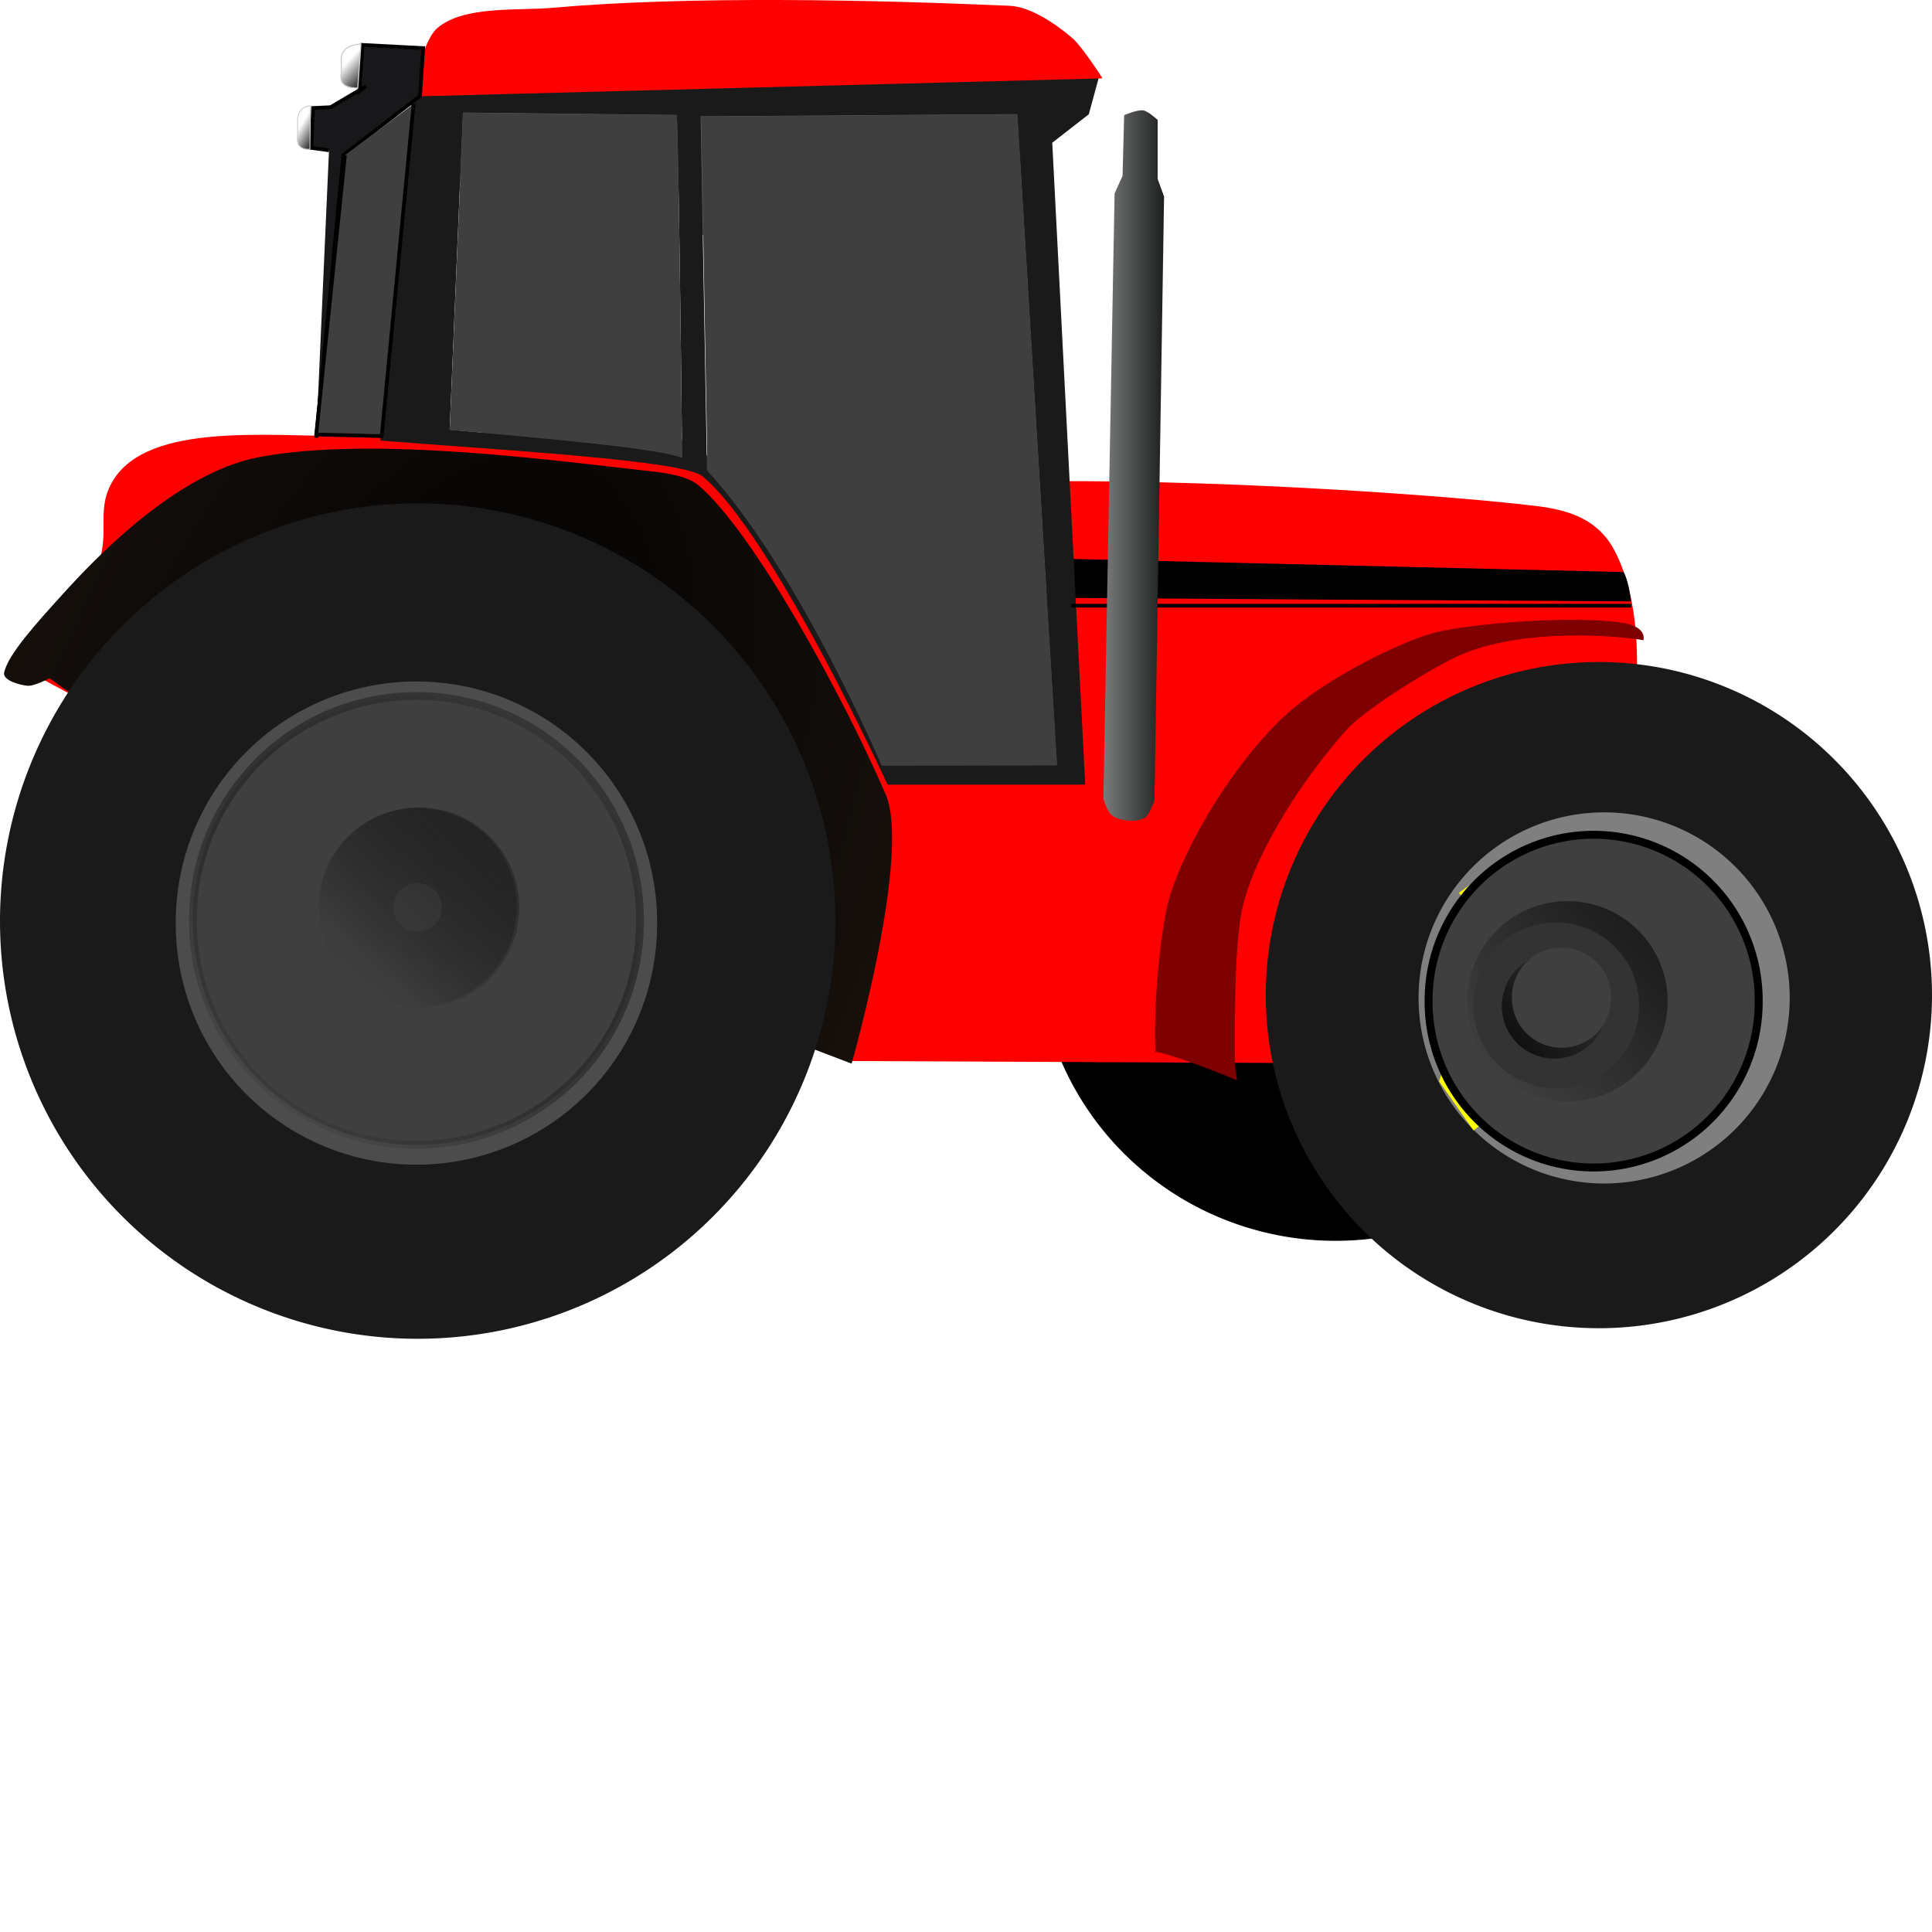
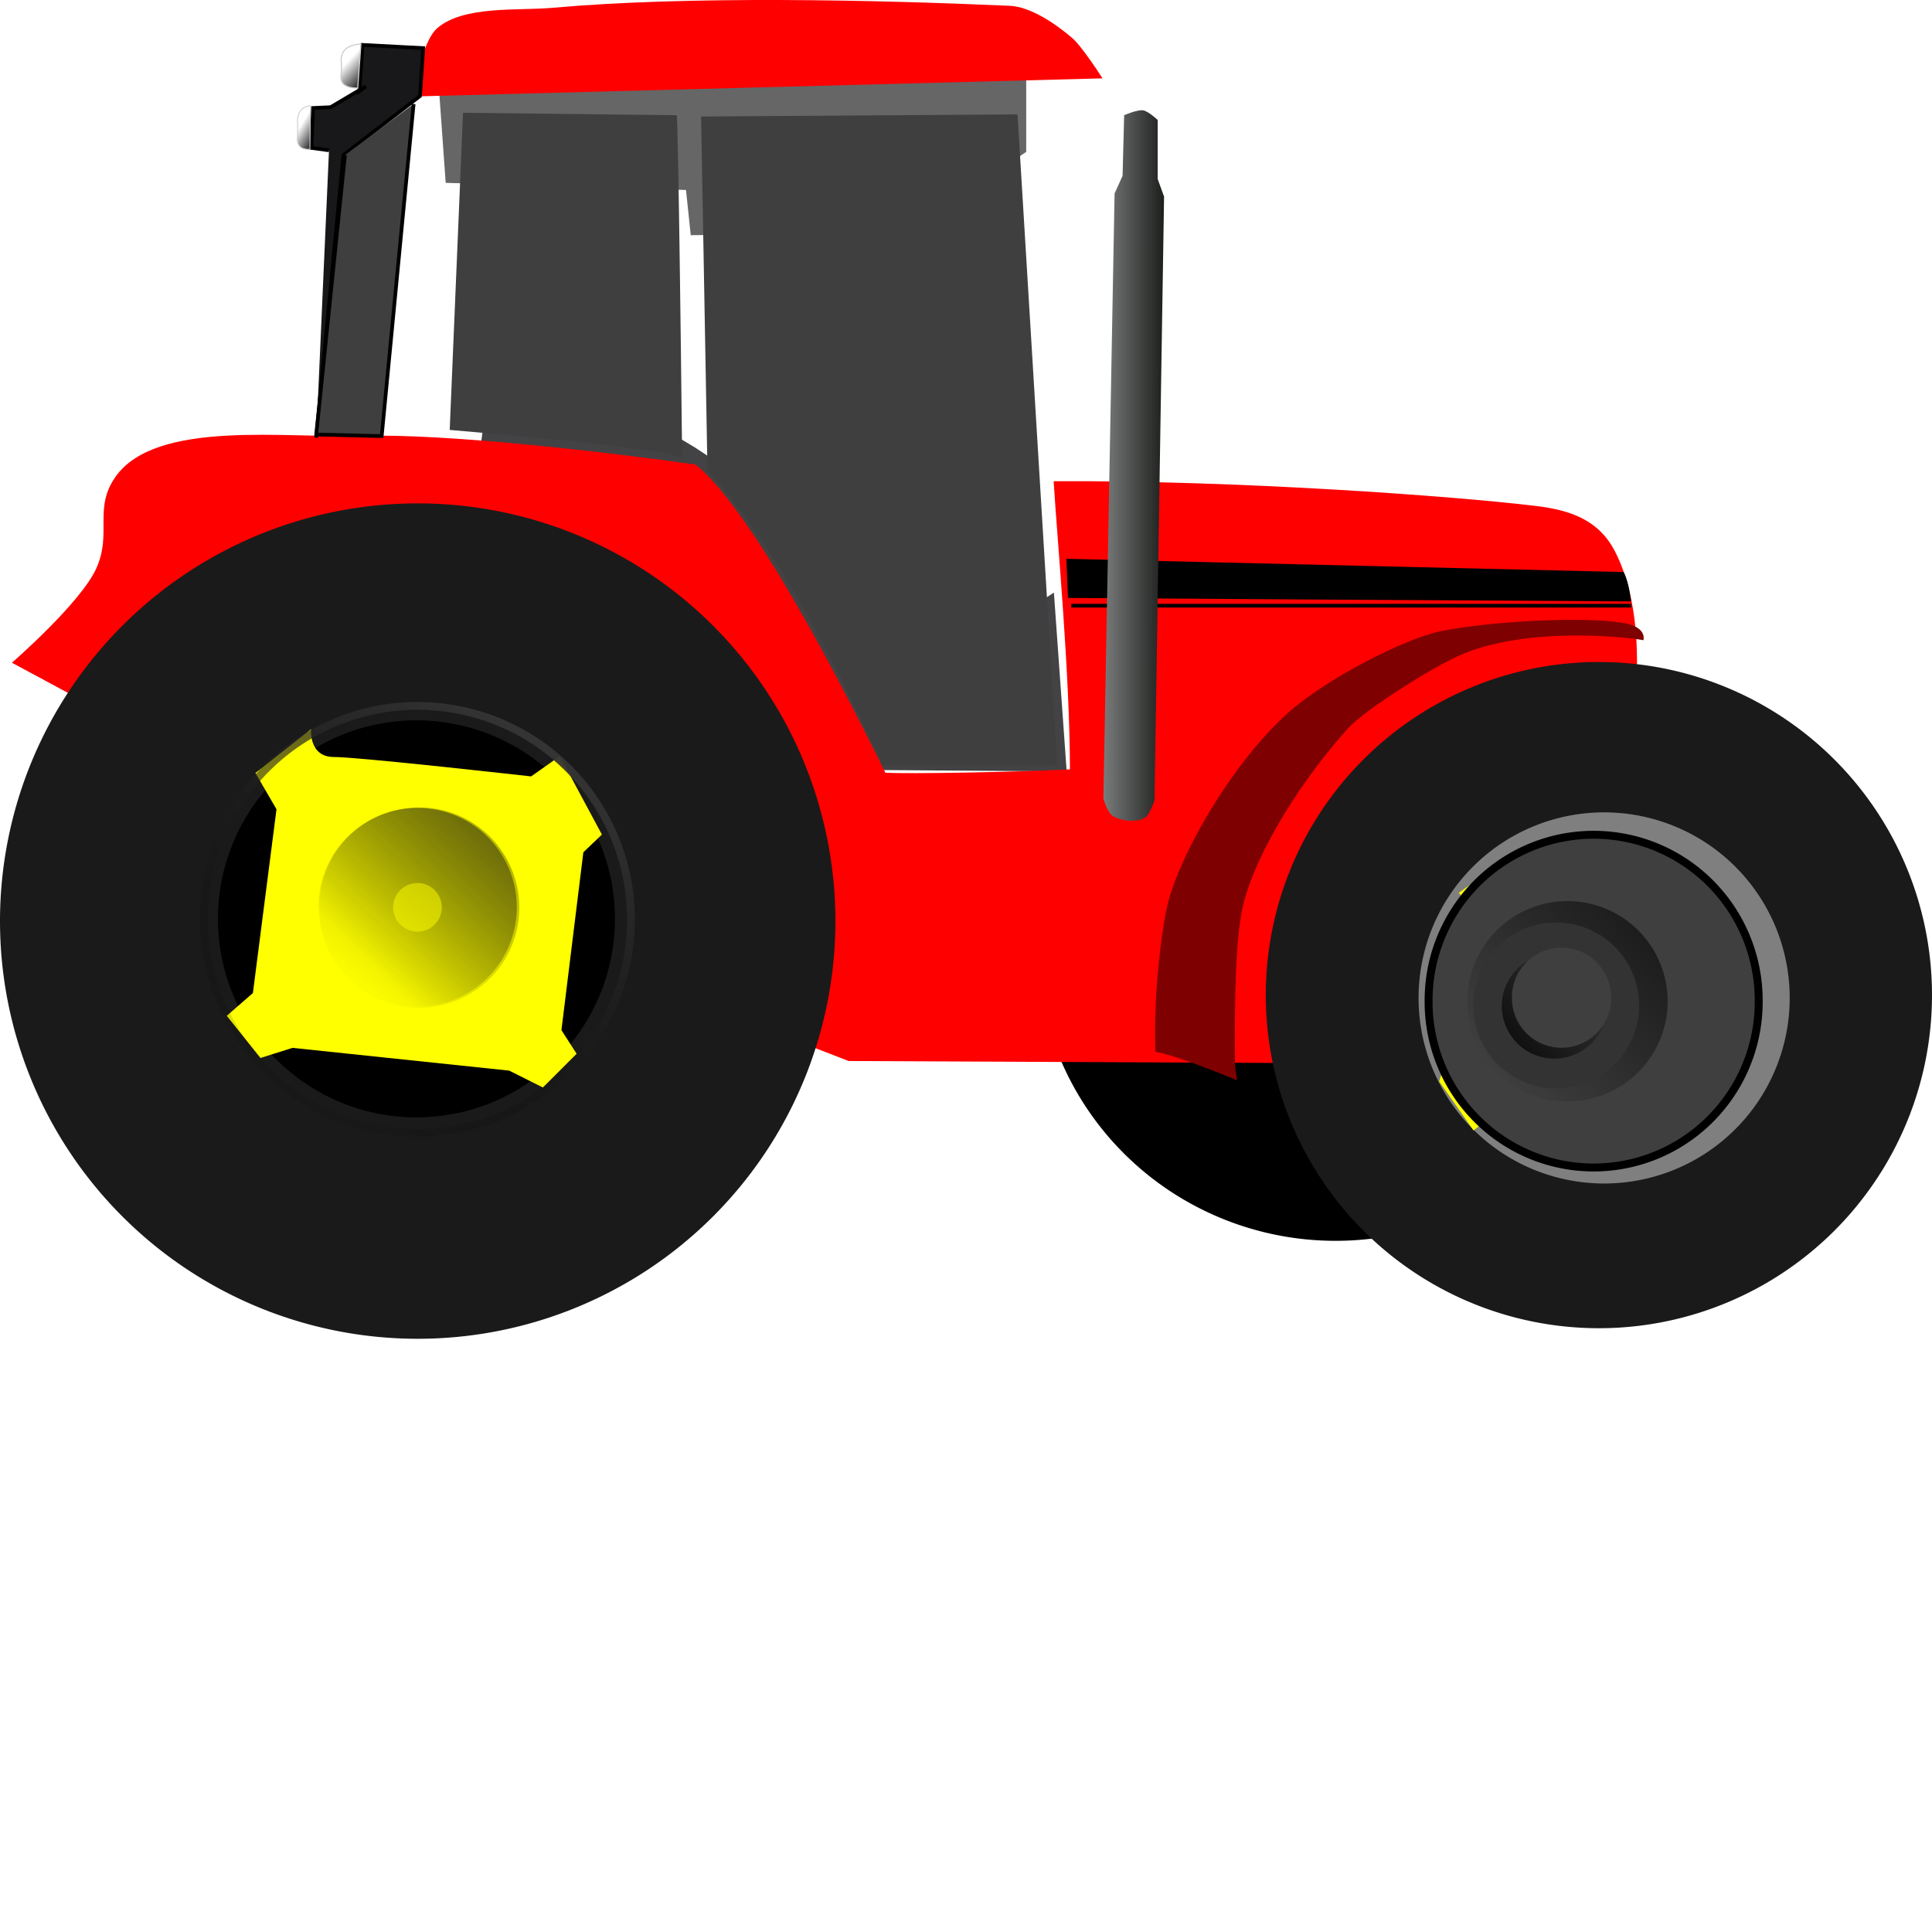
<svg xmlns="http://www.w3.org/2000/svg" xmlns:xlink="http://www.w3.org/1999/xlink" width="522" height="522">
  <title>Red Tractor</title>
  <defs>
    <linearGradient id="linearGradient2453">
      <stop offset="0" id="stop2455" stop-color="#1a1c1a" />
      <stop offset="1" id="stop2457" stop-color="#c3c6c6" />
    </linearGradient>
    <linearGradient id="linearGradient3224">
      <stop offset="0" id="stop3226" stop-color="#18181a" />
      <stop offset="1" id="stop3228" stop-opacity="0" stop-color="#18181a" />
    </linearGradient>
    <linearGradient id="linearGradient3217">
      <stop offset="0" id="stop3219" stop-color="#000000" />
      <stop offset="1" id="stop3221" stop-opacity="0" stop-color="#000000" />
    </linearGradient>
    <linearGradient id="linearGradient3201">
      <stop offset="0" id="stop3203" stop-color="#373737" />
      <stop offset="1" id="stop3205" stop-opacity="0" stop-color="#000000" />
    </linearGradient>
    <linearGradient id="linearGradient3176">
      <stop offset="0" id="stop3178" stop-color="#000000" />
      <stop offset="1" id="stop3180" stop-color="#1b140f" />
    </linearGradient>
    <radialGradient xlink:href="#linearGradient3176" id="radialGradient3182" cx="182.227" cy="468.336" fx="182.227" fy="468.336" r="120.472" gradientTransform="matrix(0.988, -2.394, 1.229, 0.507, -641.882, 424.323)" gradientUnits="userSpaceOnUse" />
    <linearGradient xlink:href="#linearGradient3201" id="linearGradient3207" x1="0.72" y1="-0.005" x2="0.106" y2="0.941" />
    <linearGradient xlink:href="#linearGradient3201" id="linearGradient3211" x1="0.72" y1="-0.005" x2="0.106" y2="0.941" />
    <linearGradient xlink:href="#linearGradient3217" id="linearGradient3223" x1="2.284" y1="-1.801" x2="0.127" y2="0.886" />
    <linearGradient xlink:href="#linearGradient3201" id="linearGradient3227" x1="2.244" y1="-1.256" x2="0.106" y2="0.941" />
    <linearGradient xlink:href="#linearGradient3217" id="linearGradient3237" x1="1.548" y1="-0.382" x2="0.127" y2="0.886" />
    <linearGradient xlink:href="#linearGradient3217" id="linearGradient3247" x1="-0.228" y1="1.1" x2="0.828" y2="0.196" />
    <linearGradient xlink:href="#linearGradient3224" id="linearGradient3230" x1="0.5" y1="1.206" x2="0.147" y2="0.5" />
    <linearGradient xlink:href="#linearGradient3224" id="linearGradient3234" x1="0.5" y1="1.226" x2="0.146" y2="0.508" />
    <linearGradient xlink:href="#linearGradient2453" id="linearGradient2459" x1="1.031" y1="0.414" x2="-0.804" y2="0.413" />
  </defs>
  <g>
    <title>Layer 1</title>
    <g id="layer3">
      <path id="path2396" d="m441.495,255.239a80.637,80.013 0 1 1 -161.275,0a80.637,80.013 0 1 1 161.275,0z" stroke-miterlimit="4" stroke-width="0" fill="#000000" />
    </g>
    <g id="layer2" display="inline">
      <path d="m120.419,49.402l64.926,1.929l1.285,12.214l54.641,-0.643l2.571,119.565l12.857,0l-4.5,-124.708l25.07,-16.714l0,-20.57l-158.778,1.928l1.928,26.999l0,0z" id="path3275" stroke-width="1px" fill-rule="evenodd" fill="#666666" />
      <path d="m130.738,113.948c1.726,-4.314 14.668,-21.57 14.668,-21.57l3.02,-5.177l-5.608,-25.021l3.451,-8.197l5.177,-4.314l20.707,-3.883l6.04,6.471l0,10.354l2.588,9.922l-3.883,1.726l0,4.745l-0.431,4.745l-4.745,3.451l-2.588,1.726l0.863,12.511l6.902,12.942l10.785,6.471l16.393,10.785l4.314,4.314l0,10.354l12.511,-24.59l3.883,-3.451l3.883,1.294l1.294,3.451l-4.745,10.354l-0.431,9.06l2.588,2.157l5.608,4.745l9.922,17.256l9.491,0.431l10.354,-15.962l9.491,6.04l-7.334,12.942l2.588,1.294l17.256,-11.217l3.451,48.317l-59.102,-0.431l-47.023,-73.77l-52.2,-13.805l0.863,-6.471z" id="path3236" stroke-width="1px" fill-rule="evenodd" fill="#434345" />
      <path d="m152.941,257.085l76.331,29.584l160.498,0.741l47.347,-71.41c0,0 12.085,-41.537 -0.66,-66.798c-4.353,-8.627 -11.913,-11.349 -21.507,-12.505c-22.01,-2.651 -80.063,-6.934 -130.271,-6.686c1.087,17.411 4.328,51.377 4.408,77.869c-16.261,0.775 -43.048,1.236 -49.858,0.905c-11.707,-23.742 -36.172,-71.233 -51.298,-83.264c-22.55,-3.223 -67.78,-8.503 -89.95,-7.739c-20.303,0.7 -55.9,-4.568 -66.803,11.087c-5.976,8.58 -0.867,15.105 -5.136,24.65c-4.196,9.38 -22.826,25.538 -22.826,25.538l39.857,21.434l109.867,56.594z" id="path2390" stroke-width="1.051px" fill-rule="evenodd" fill="#ff0000" />
      <path d="m288.638,151.489l149.735,3.564c0,0 1.125,1.975 1.753,6.943c-6.777,0 -151.089,-0.938 -151.089,-0.938l-0.399,-9.568z" id="path3312" stroke-width="1px" stroke="#000000" fill-rule="evenodd" fill="#000000" />
-       <path d="m221.554,2.408c-41.865,-0.079 -85.704,1.614 -98.406,5.219c-8.459,2.4 -11.674,17.168 -11.674,17.168l-8.669,94.245c31.252,2.493 81.677,5.262 86.969,9.618c18.847,15.515 50.031,83.344 50.031,83.344l53.406,0l-8.906,-173.437l9.875,-7.687l2.938,-10.796c0,0 -13.202,-13.068 -18.756,-13.495c-16.54,-1.272 -31.687,-4.131 -56.806,-4.178zm-96.469,28l57.781,0.656c0,0 0.52,8.126 1.438,92.625c-5.78,-2.494 -34.516,-5.1 -62.812,-7.594l3.594,-85.687zm149.719,0.438l10.719,175.906l-47.313,0.062c0,0 -22.496,-52.981 -47.188,-79.75l-1.719,-95.625l85.5,-0.594z" id="path2400" stroke-width="0.966px" fill-rule="evenodd" fill="#1a1a1a" />
-       <path d="m1.119,181.697c1.05,-4.811 8.424,-13.019 16.082,-21.443c7.658,-8.424 30.062,-32.46 52.842,-36.76c30.843,-5.821 80.496,1.037 105.684,3.829c4.046,0.449 9.911,1.199 13.019,3.829c14.771,12.5 39.047,56.817 50.544,83.475c6.957,16.129 -9.19,72.753 -9.19,72.753l-76.583,-29.188l-124.064,-63.477l-16.087,-11.476c0,0 -4.086,2.22 -5.971,2.041c-2.159,-0.205 -6.74,-1.466 -6.278,-3.585z" id="path2404" stroke-width="1px" fill-rule="evenodd" fill="url(#radialGradient3182)" />
      <path d="m289.435,163.648l151.296,0" id="path3314" stroke-width="1px" stroke="#000000" fill-rule="evenodd" fill="none" />
      <path d="m333.688,288.037c0,-7.173 -0.471,-32.854 2.207,-43.592c3.819,-15.314 16.944,-35.081 28.142,-47.462c5.061,-5.595 23.849,-17.181 30.806,-20.13c18.957,-8.036 47.069,-4.398 49.183,-3.87c0,0 1.177,-3.583 -5.496,-4.687c-10.401,-1.72 -34.659,-0.628 -49.11,2.207c-9.455,1.855 -31.147,12.775 -41.672,22.329c-14.421,13.092 -28.047,36.178 -32.033,50.551c-1.489,5.371 -4.171,24.182 -3.547,40.789c6.342,1.089 22.072,7.725 22.072,7.725" id="path3316" stroke-width="1px" fill-rule="evenodd" fill="#7f0000" />
      <path d="m111.658,26.071l186.219,-4.901c0,0 -5.419,-8.523 -8.167,-10.89c-4.318,-3.718 -11.187,-8.46 -16.88,-8.712c-36.052,-1.593 -86.667,-2.753 -123.601,0.544c-9.416,0.841 -23.822,-0.664 -31.037,5.445c-4.495,3.806 -6.534,18.513 -6.534,18.513l0,0l0,0z" id="path3318" stroke-width="1px" fill-rule="evenodd" fill="#ff0000" />
      <path d="m85.44,118.262l7.334,-76.359l20.707,-15.962l0.863,-12.942l-16.393,-0.863l-0.863,12.511l1.726,-1.294l-9.491,5.608l-4.745,0.216l-0.431,10.785l4.745,0.647" id="path2437" stroke-width="1px" stroke="#000000" fill-rule="evenodd" fill="#18181a" />
      <path d="m303.3,47.512l-2.157,4.745l-3.02,163.502c0,0 1.003,3.786 2.588,4.745c2.217,1.342 6.434,1.81 8.628,0.432c1.374,-0.862 2.589,-4.746 2.589,-4.746l2.588,-163.071l-1.725,-4.745l0,-15.962c0,0 -2.504,-2.349 -3.883,-2.588c-1.577,-0.273 -5.177,1.294 -5.177,1.294l-0.431,16.393l0,0l0,0z" id="path2451" stroke-width="1px" fill-rule="evenodd" fill="url(#linearGradient2459)" />
    </g>
    <g id="layer4" display="inline">
      <path d="m121.504,116.154l3.603,-85.684l57.783,0.668c0,0 0.499,8.097 1.417,92.596c-5.78,-2.494 -34.507,-5.087 -62.803,-7.58z" id="path2392" stroke-width="0.919px" fill-rule="evenodd" fill="#3f3f3f" />
      <path d="m191.148,127.096l-1.722,-95.614l85.493,-0.58l10.709,175.883l-47.32,0.061c0,0 -22.469,-52.981 -47.161,-79.75z" id="path2402" stroke-width="1.022px" fill-rule="evenodd" fill="#3f3f3f" />
      <path d="m93.205,41.904l-7.765,75.496l17.688,0.431l8.628,-89.732" id="path3210" stroke-width="1px" stroke="#000000" fill-rule="evenodd" fill="#3f3f3f" />
      <path d="m96.657,23.785c0,0 -4.891,0.321 -4.53,-3.236c0.402,-3.963 -0.245,-3.945 0.216,-5.608c0.863,-3.111 5.177,-3.02 5.177,-3.02l-0.863,11.864z" id="path3221" stroke-miterlimit="4" stroke-width="0.3" stroke="#cccccc" fill-rule="evenodd" fill="url(#linearGradient3230)" />
      <path d="m83.73,40.311c0,0 -3.619,0.538 -3.384,-3.035c0.262,-3.982 -0.16,-3.964 0.141,-5.635c0.562,-3.126 3.374,-3.034 3.374,-3.034l-0.131,11.705z" id="path3232" stroke-miterlimit="4" stroke-width="0.243" stroke="#cccccc" fill-rule="evenodd" fill="url(#linearGradient3234)" />
    </g>
    <g id="layer1" display="inline">
      <path id="path2383" d="m225.714,248.864a112.857,112.857 0 1 1 -225.714,0a112.857,112.857 0 1 1 225.714,0z" stroke-miterlimit="4" stroke-width="0" fill="#1a1a1a" />
      <path id="path2387" d="m522,268.866a90,90 0 1 1 -180,0a90,90 0 1 1 180,0z" stroke-miterlimit="4" stroke-width="0" fill="#1a1a1a" />
-       <path id="path3204" d="m177.539,249.404a65.023,65.023 0 1 1 -130.045,0a65.023,65.023 0 1 1 130.045,0z" stroke-miterlimit="4" stroke-width="0" fill="#4c4c4c" />
      <path id="path3206" d="m483.553,269.627a50.138,50.138 0 1 1 -100.276,0a50.138,50.138 0 1 1 100.276,0z" stroke-miterlimit="4" stroke-width="0" fill="#7f7f7f" />
      <path id="path2403" d="m166.151,248.265a53.633,53.633 0 1 1 -107.267,0a53.633,53.633 0 1 1 107.267,0z" stroke-miterlimit="4" stroke-width="0" fill="#000000" />
      <path id="path2405" d="m466.746,271.044a40.457,42.165 0 1 1 -80.914,0a40.457,42.165 0 1 1 80.914,0z" stroke-miterlimit="4" stroke-width="0" fill="#000000" />
      <path d="m84.044,197.014c0,0 -0.682,7.515 6.152,7.515c6.834,0 53.299,5.245 53.299,5.245l7.748,-5.462l11.387,21.175l-5.015,4.788l-5.922,48.054l4.104,6.382l-9.111,9.111l-9.111,-4.556l-58.539,-6.149l-8.657,2.732l-9.111,-11.389l7.063,-6.159l6.376,-49.653l-5.692,-9.793l15.031,-11.841z" id="path2407" stroke-width="1px" fill-rule="evenodd" fill="#ffff00" />
      <path id="path3199" d="m170.479,248.409a57.686,57.686 0 1 1 -115.373,0a57.686,57.686 0 1 1 115.373,0z" stroke-miterlimit="4" stroke-width="2.104" stroke="url(#linearGradient3207)" fill="none" />
-       <path id="path3209" d="m172.908,248.681a60.389,60.389 0 1 1 -120.777,0a60.389,60.389 0 1 1 120.777,0z" stroke-miterlimit="4" stroke-width="2.104" stroke="url(#linearGradient3211)" fill="#3f3f3f" />
      <path id="path3213" d="m140.31,245.227a27.063,27.063 0 1 1 -54.126,0a27.063,27.063 0 1 1 54.126,0z" stroke-miterlimit="4" stroke-width="2.104" fill="url(#linearGradient3223)" />
      <path id="path3225" d="m129.498,245.149a16.705,16.705 0 1 1 -33.41,0a16.705,16.705 0 1 1 33.41,0z" stroke-miterlimit="4" stroke-width="20.268" stroke="url(#linearGradient3227)" fill="none" />
      <path d="m413.344,237.256l32.434,5.295l9.267,-3.972l9.929,11.253l-8.605,7.281l-5.295,33.758l5.957,10.591l-7.281,8.605l-7.943,-3.971l-37.729,-5.295l-5.957,4.633l-9.267,-13.238l1.986,-6.619l7.281,-39.715l-3.971,-4.633l13.9,-9.929l5.295,5.957z" id="path3233" stroke-width="1px" fill-rule="evenodd" fill="#ffff00" />
      <path id="path3231" d="m472.304,270.855a43.007,43.148 0 1 1 -86.014,0a43.007,43.148 0 1 1 86.014,0z" stroke-miterlimit="4" stroke-width="2.144" stroke="#000000" fill="none" />
      <path id="path3229" d="m475.178,270.493a44.595,44.736 0 1 1 -89.189,0a44.595,44.736 0 1 1 89.189,0z" stroke-miterlimit="4" stroke-width="2.144" stroke="#000000" fill="#3f3f3f" />
      <path id="path3235" d="m450.575,270.534a27.063,27.063 0 1 1 -54.126,0a27.063,27.063 0 1 1 54.126,0z" stroke-miterlimit="4" stroke-width="2.104" fill="url(#linearGradient3237)" />
      <path id="path3239" d="m442.861,271.658a22.402,22.402 0 1 1 -44.805,0a22.402,22.402 0 1 1 44.805,0z" stroke-miterlimit="4" stroke-width="2.104" fill="#333333" />
      <path id="path3245" d="m434.182,271.819a14.206,14.206 0 1 1 -28.412,0a14.206,14.206 0 1 1 28.412,0z" stroke-miterlimit="4" stroke-width="2.104" fill="url(#linearGradient3247)" />
      <path id="path3249" d="m435.307,269.569a13.403,13.403 0 1 1 -26.805,0a13.403,13.403 0 1 1 26.805,0z" stroke-miterlimit="4" stroke-width="2.104" fill="#3f3f3f" />
    </g>
  </g>
</svg>